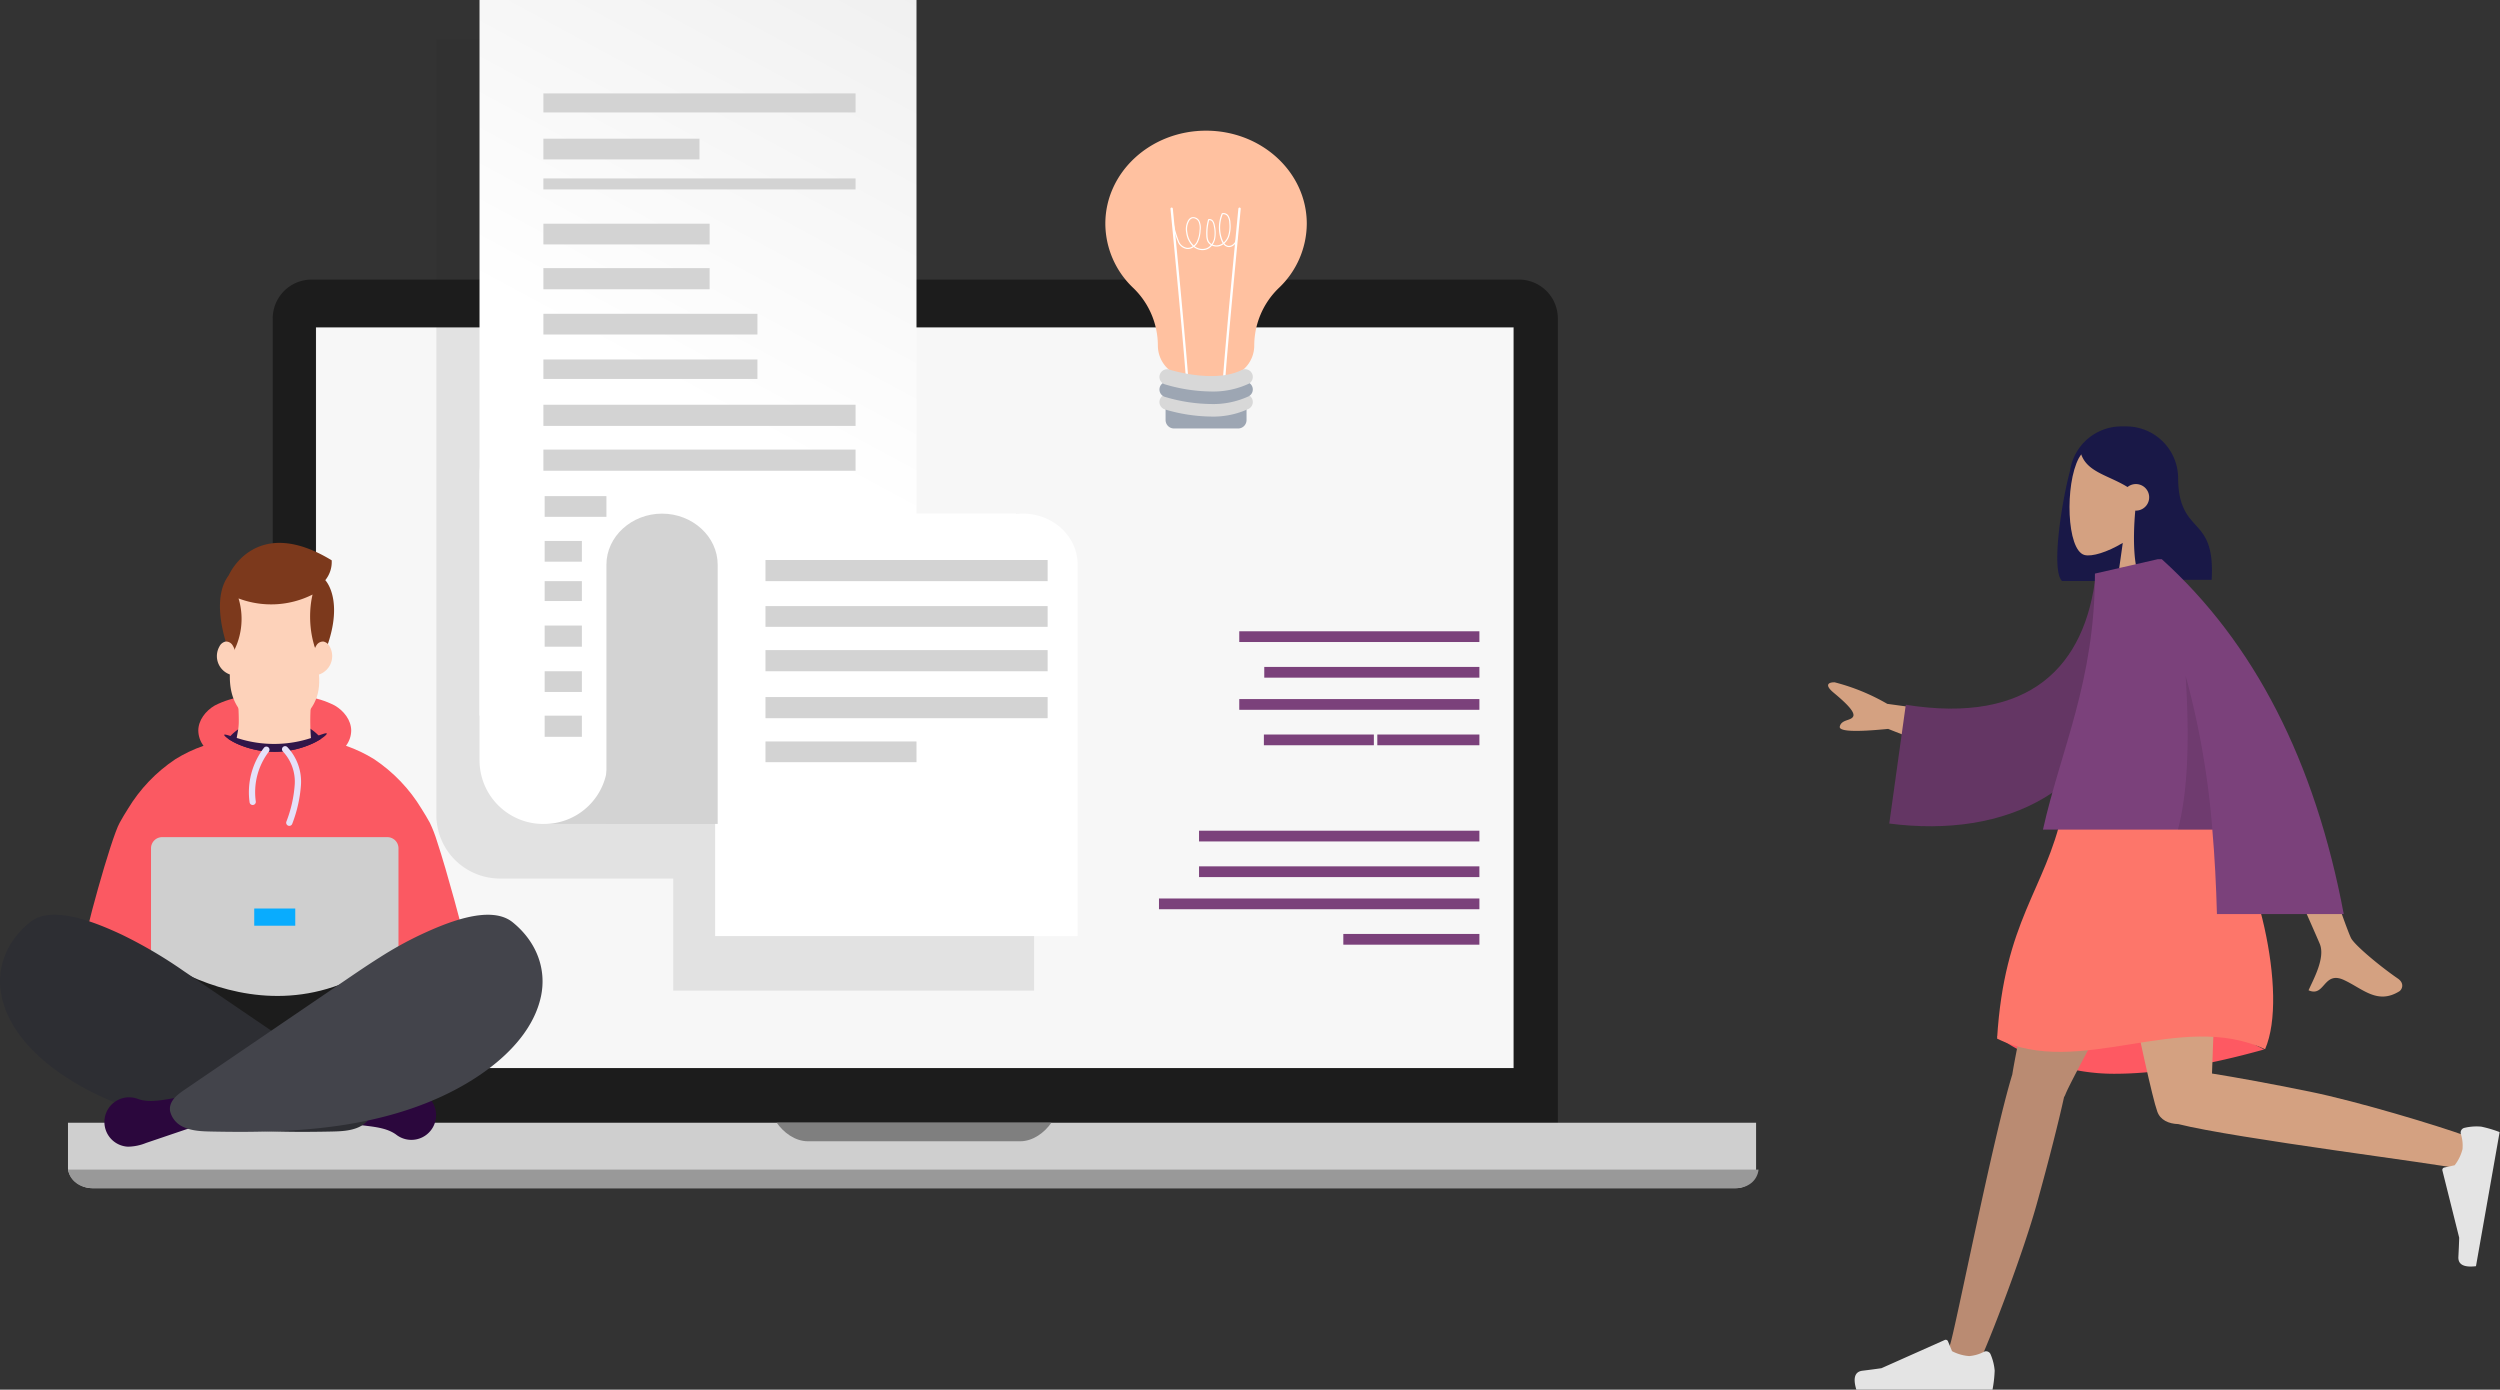
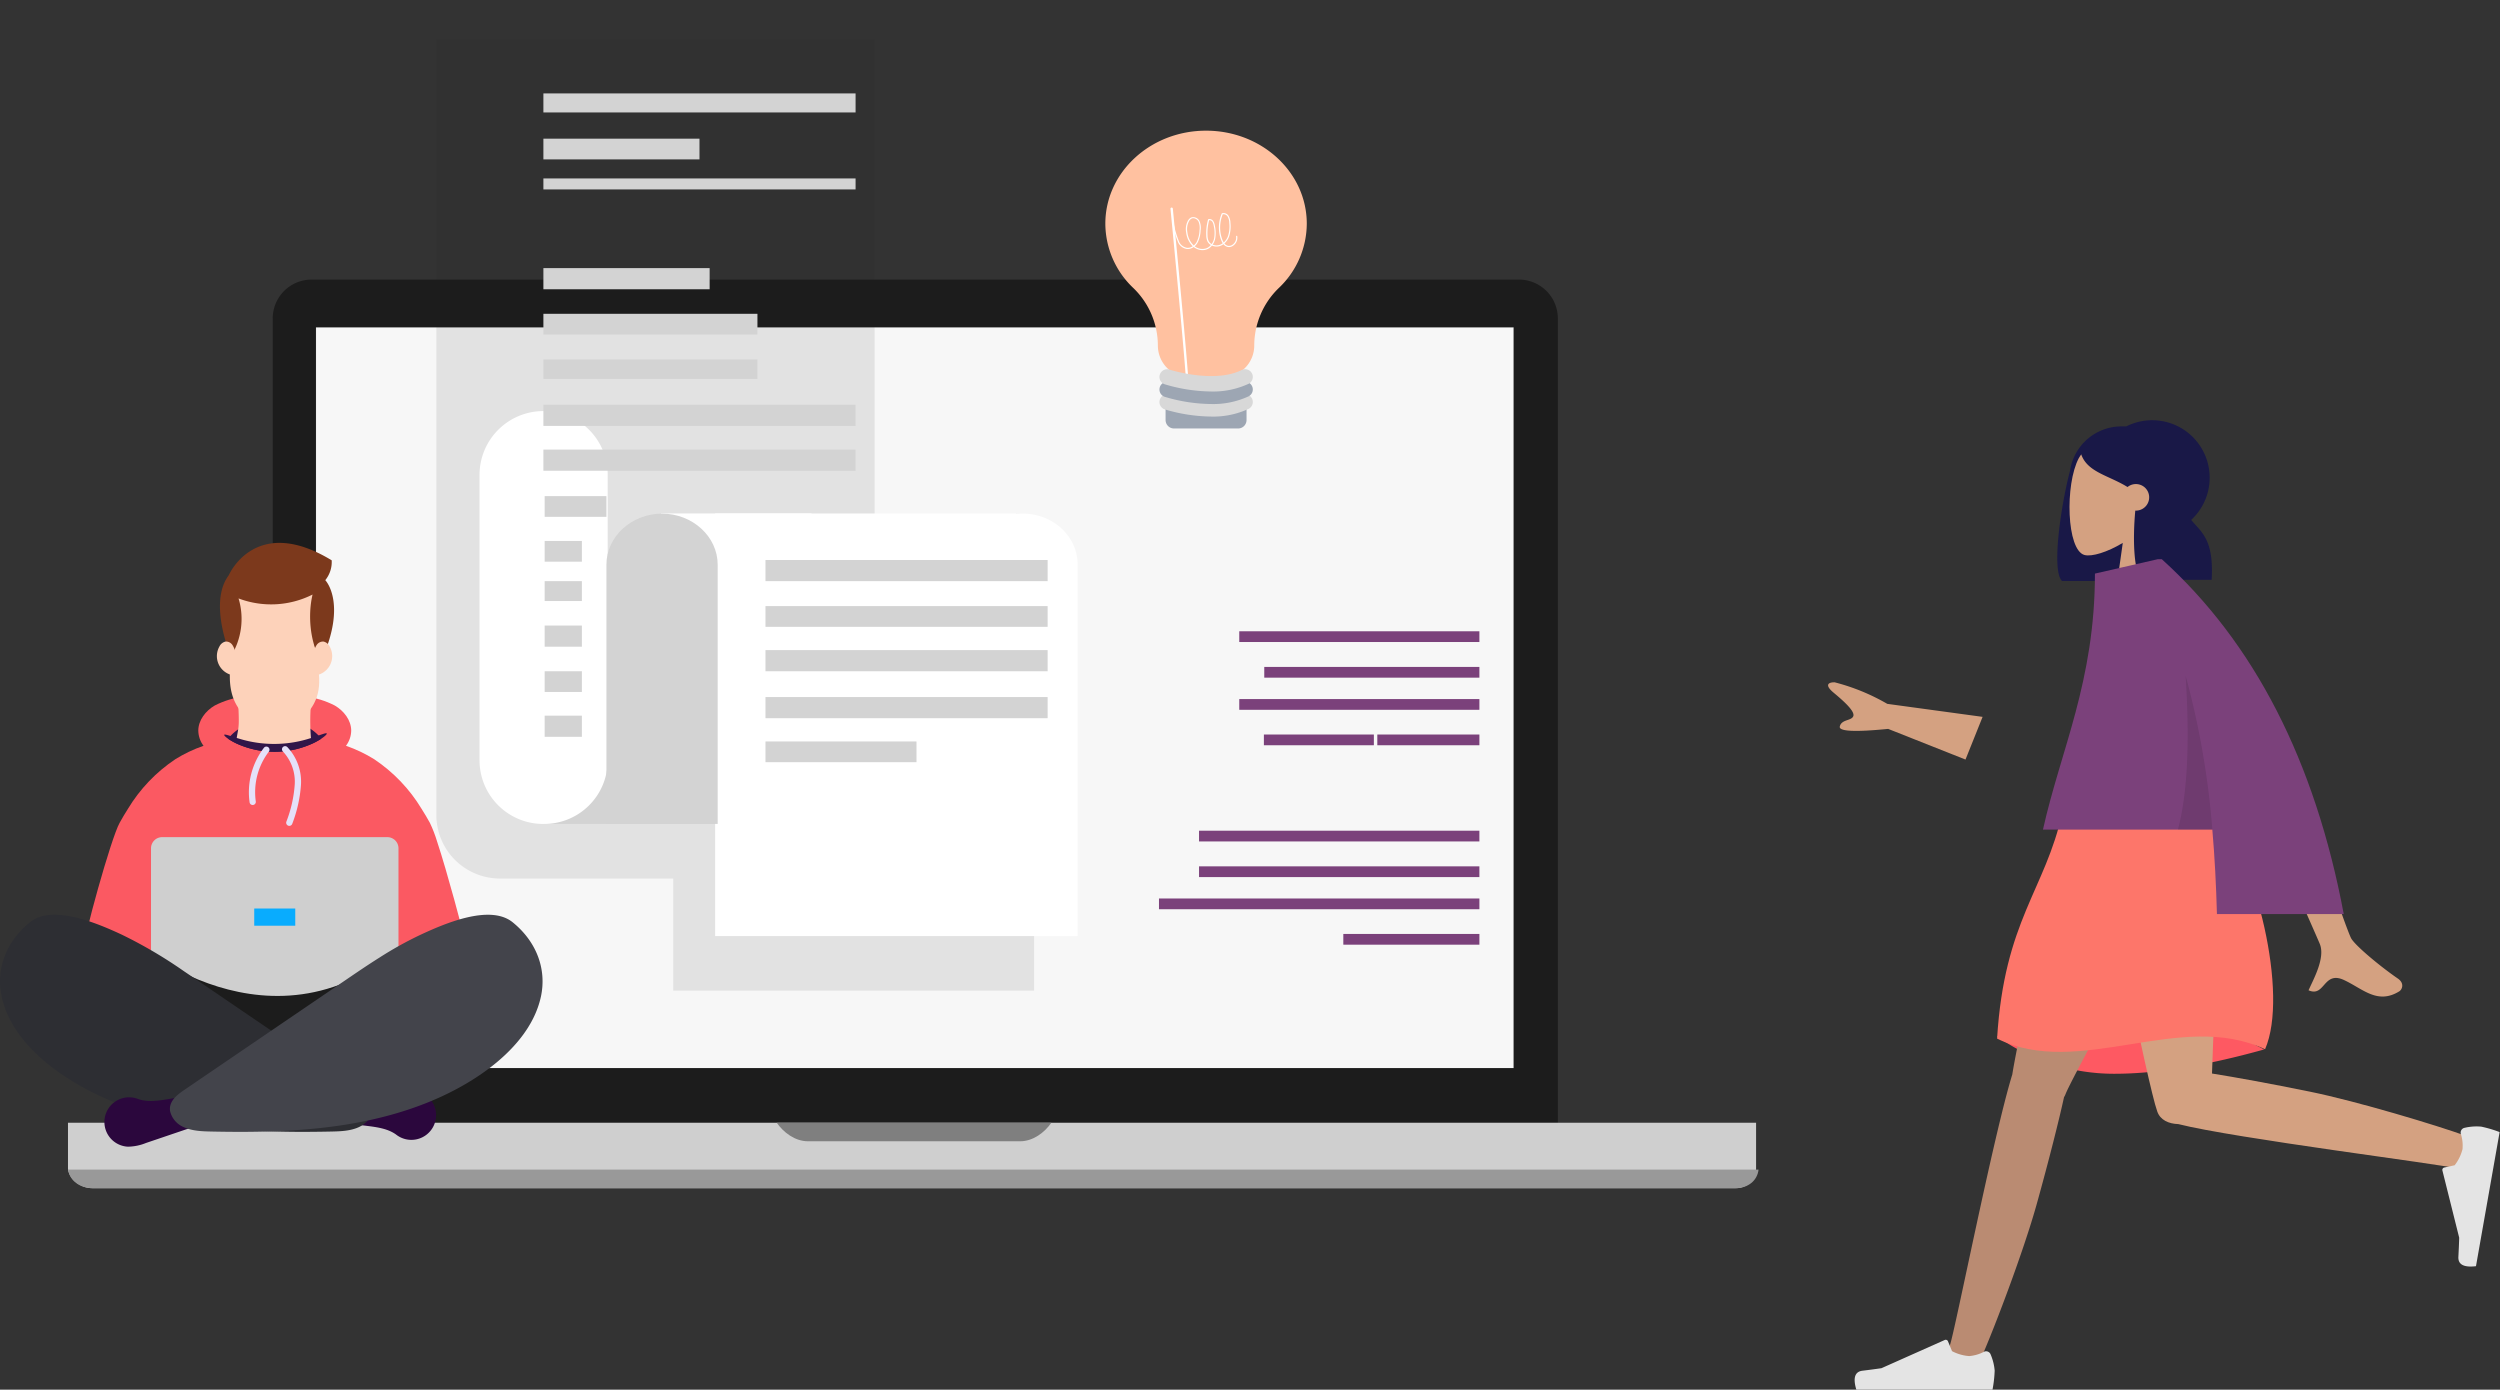
<svg xmlns="http://www.w3.org/2000/svg" width="683.084" height="379.702" viewBox="0 0 683.084 379.702">
  <rect x="0" y="0" width="683.084" height="379.702" fill="#333333" stroke="none" />
  <defs>
    <clipPath id="clip-path">
      <path id="Path_109744" data-name="Path 109744" d="M120.669,98.7a25.074,25.074,0,0,0-8.3.349,23.825,23.825,0,0,0-8.129,2.484c-2.456,1.447-4.454,3.993-4.461,6.842a7.047,7.047,0,0,0,1.427,4.146,38.225,38.225,0,0,0-7.721,3.681A43.046,43.046,0,0,0,80.55,129.752q-1.2,1.889-2.278,3.838c-2.33,4.2-9.949,31.529-10.192,36a20,20,0,0,0,.017,2.114,26.533,26.533,0,0,0,.619,4.365,6.363,6.363,0,0,0,2.278,3.585,6.461,6.461,0,0,0,4.016,1.389c4.96-.164,20.681-.086,32.3,0,2.278.02,4.4.037,6.254.055,4.276.038,7.106.068,7.106.068s5.813-.065,13.359-.123c3.479-.024,7.328-.052,11.143-.069,3.465-.014,6.9-.027,10.017-.027,4.909,0,9.015.024,11.136.1a6.447,6.447,0,0,0,6.3-4.974,26.87,26.87,0,0,0,.616-4.365,19.144,19.144,0,0,0,.017-2.114,20.9,20.9,0,0,0-.568-3.78c-.578-2.442-4.793-18.5-7.687-27.215a35.842,35.842,0,0,0-1.937-5.005c-.718-1.3-1.471-2.583-2.275-3.842A43.132,43.132,0,0,0,147.856,116.2a38.236,38.236,0,0,0-7.722-3.681,7.045,7.045,0,0,0,1.427-4.146c-.007-2.85-2-5.4-4.461-6.842a23.824,23.824,0,0,0-8.128-2.484,33.591,33.591,0,0,0-5.619-.572,14.7,14.7,0,0,0-2.684.223" transform="translate(-68.059 -98.476)" fill="#fb5962" />
    </clipPath>
    <clipPath id="clip-path-2">
      <rect id="Rectangle_10499" data-name="Rectangle 10499" width="163.315" height="270.226" fill="none" />
    </clipPath>
    <linearGradient id="linear-gradient" x1="0.677" y1="0.626" x2="0.916" y2="-0.096" gradientUnits="objectBoundingBox">
      <stop offset="0" stop-color="#fff" />
      <stop offset="1" stop-color="#efefef" />
    </linearGradient>
  </defs>
  <g id="hero-graphic" transform="translate(-1064.504 -239.298)">
    <g id="Group_43911" data-name="Group 43911" transform="translate(-4175.984 9445.299)">
      <g id="Laptop" transform="translate(5259.063 -9129.609)">
        <path id="Path_107597" data-name="Path 107597" d="M403.594,258.075A10.617,10.617,0,0,1,392.986,268.7H63.066a10.617,10.617,0,0,1-10.608-10.627V32.976A10.617,10.617,0,0,1,63.066,22.349H392.986a10.617,10.617,0,0,1,10.608,10.627Z" transform="translate(3.485 -22.349)" fill="#1c1c1c" />
        <path id="Path_107598" data-name="Path 107598" d="M32.033,106.458V118.8c0,2.651,3.1,5.549,6.683,5.549H487.7a5.5,5.5,0,0,0,5.579-5.549V106.458Z" transform="translate(-32.033 123.911)" fill="#cfcfcf" />
        <path id="Path_107599" data-name="Path 107599" d="M32.05,111.136c.378,3.046,3.292,5.075,6.634,5.075H487.668c3.339,0,5.924-2.03,6.256-5.075Z" transform="translate(-32.003 132.045)" fill="#999" />
        <path id="Path_107600" data-name="Path 107600" d="M102.736,106.458c1.846,2.665,4.988,5.075,8.556,5.075h57.937c3.566,0,6.708-2.41,8.554-5.075Z" transform="translate(90.915 123.911)" fill="#7f7f7f" />
        <path id="Path_109831" data-name="Path 109831" d="M0,0H327.3V202.448H0Z" transform="translate(67.742 13.007)" fill="#f7f7f7" />
        <rect id="Rectangle_11399" data-name="Rectangle 11399" width="327.297" height="202.448" transform="translate(67.742 13.007)" fill="none" stroke="#000" stroke-width="0.062" />
      </g>
      <g id="Group_43906" data-name="Group 43906" transform="translate(5240.488 -9057.669)">
        <g id="Group_43852" data-name="Group 43852" transform="translate(22.461 41.399)" clip-path="url(#clip-path)">
          <rect id="Rectangle_12271" data-name="Rectangle 12271" width="88.382" height="109.458" transform="translate(-4.365 82.466) rotate(-86.987)" fill="#fb5962" />
        </g>
        <path id="Path_109745" data-name="Path 109745" d="M214.336,124.143a19.283,19.283,0,0,1-2.08,1.177,25.03,25.03,0,0,1-20.807.274,16.9,16.9,0,0,1-2.569-1.426,9.315,9.315,0,0,1,.636-.756c2.61-2.826,7.054-4.687,12.1-4.687,4.96,0,9.343,1.8,11.97,4.55a10.372,10.372,0,0,1,.749.869" transform="translate(-126.547 -70.643)" fill="#311649" />
        <path id="Path_109748" data-name="Path 109748" d="M222.781,106.15c.122,1.855.374-.377.671,1.457a30.111,30.111,0,0,1-21.071,0c.61-3.829.815-3.639.693-7.519a60.874,60.874,0,0,0-.78-8.057c3.537.736,7.056,1.237,10.579,1.812,3.524-.575,7.043-1.076,10.579-1.812a61.545,61.545,0,0,0-.671,14.12" transform="translate(-137.861 -53.366)" fill="#fdd2ba" />
        <path id="Path_109750" data-name="Path 109750" d="M199.8,30.119c1.292,4.72.179,9.714-.672,14.533s-1.373,10.05.925,14.37a12.068,12.068,0,0,0,22.312-2.547c1.16-4.333-.154-8.883-.729-13.332a40.329,40.329,0,0,1,.781-14.561A20.882,20.882,0,0,0,199.8,30.119" transform="translate(-135.608 -15.05)" fill="#fdd2ba" />
        <path id="Path_109751" data-name="Path 109751" d="M219.617,32.293c-3.032-5.02-3.679-12.433-2.334-18.176a25.155,25.155,0,0,1-20.117,1.1.667.667,0,0,0-.106-.039,19.34,19.34,0,0,1-2.088,15.809s-6.31-14.559-.6-22.109c0,0,7.186-16.852,28.138-4.113a7.87,7.87,0,0,1-1.751,5.426s6.108,6.241-1.147,22.105" transform="translate(-131.882 0)" fill="#7c391c" />
        <path id="Path_109752" data-name="Path 109752" d="M252.64,67.174a5.65,5.65,0,0,1,.8-2.06,2.1,2.1,0,0,1,1.893-.948,2.456,2.456,0,0,1,1.664,1.345,5.32,5.32,0,0,1-4.331,7.938c-.064-2.118-.5-4.211-.022-6.275" transform="translate(-166.926 -37.199)" fill="#fdd2ba" />
        <path id="Path_109753" data-name="Path 109753" d="M195.058,67.174a5.656,5.656,0,0,0-.8-2.06,2.1,2.1,0,0,0-1.893-.948,2.457,2.457,0,0,0-1.664,1.345,5.32,5.32,0,0,0,4.332,7.938c.064-2.118.5-4.211.022-6.275" transform="translate(-130.747 -37.199)" fill="#fdd2ba" />
        <path id="Path_109755" data-name="Path 109755" d="M128.081,216.671H189.6a3.049,3.049,0,0,1,3.049,3.049v37.606a3.049,3.049,0,0,1-3.049,3.049H128.081a3.049,3.049,0,0,1-3.049-3.049V219.72a3.049,3.049,0,0,1,3.049-3.049" transform="translate(-83.769 -136.267)" fill="#cfcfcf" />
        <rect id="Rectangle_12273" data-name="Rectangle 12273" width="11.211" height="4.702" transform="translate(69.465 99.905)" fill="#09acfe" />
        <path id="Path_109756" data-name="Path 109756" d="M212.747,131.707c-.175.13-.37.274-.592.421a19.306,19.306,0,0,1-2.08,1.177,25.03,25.03,0,0,1-20.807.274,16.861,16.861,0,0,1-2.569-1.426,7.181,7.181,0,0,1-.578-.438c-.373-.315-.541-.547-.486-.64.061-.11.328-.079.78.045.25.065.558.161.92.277.653.205,1.485.475,2.463.759a32.388,32.388,0,0,0,19.712-.26c.715-.229,1.351-.448,1.9-.636.356-.123.671-.236.948-.328.756-.253,1.2-.37,1.29-.226.075.123-.233.5-.9,1" transform="translate(-124.366 -78.629)" fill="#311649" />
        <path id="Path_109757" data-name="Path 109757" d="M207.089,157.663a.856.856,0,0,1-.845-.731,20.008,20.008,0,0,1,3.912-14.9.855.855,0,0,1,1.352,1.048,18.264,18.264,0,0,0-3.571,13.6.856.856,0,0,1-.847.98" transform="translate(-138.047 -86.039)" fill="#e5e1f9" />
        <path id="Path_109758" data-name="Path 109758" d="M235.464,163.107a.856.856,0,0,1-.811-1.129,34.687,34.687,0,0,0,2.287-10.091,12.055,12.055,0,0,0-3.217-9.091.855.855,0,1,1,1.185-1.233,13.751,13.751,0,0,1,3.741,10.373,36.587,36.587,0,0,1-2.377,10.591.855.855,0,0,1-.81.582" transform="translate(-156.415 -85.784)" fill="#e5e1f9" />
        <path id="Path_109759" data-name="Path 109759" d="M106.725,300.248s39.372,35.241,76.824.491l-33.779,36.4Z" transform="translate(-71.504 -192.262)" fill="#1c1c1c" />
        <path id="Path_109760" data-name="Path 109760" d="M273.9,434.18c-1.629.131-2.968-1.645-2.776-3.267a4.72,4.72,0,0,1,3.043-3.549,13.908,13.908,0,0,1,4.818-.755l12.267-.462a13.558,13.558,0,0,1,5.018.44,6.749,6.749,0,1,1-6.311,11.747c-4.186-3.17-11.318-1.894-16.058-4.154" transform="translate(-181.633 -276.586)" fill="#2b073d" />
        <path id="Path_109761" data-name="Path 109761" d="M98.137,338.905C95.812,340,93.1,340.1,90.5,340.153c-13.186.277-26.467.007-39.405-2.349-11.636-2.124-23.043-6.012-32.723-12.287q-1.625-1.045-3.179-2.186c-6.968-5.114-12.957-11.9-14.722-19.944-1.7-7.775,1.336-15.284,7.728-20.437,6.215-5.01,18.713.45,25.045,3.389a124.694,124.694,0,0,1,16.986,9.986q1.778,1.2,3.544,2.4L81.628,317.7q8.031,5.473,16.065,10.942c1.719,1.171,3.559,2.505,4.022,4.428.561,2.346-1.256,4.737-3.578,5.832" transform="translate(0.001 -179.309)" fill="#2d2e33" />
        <path id="Path_109763" data-name="Path 109763" d="M112.17,431.254c1.524-.591,3.314.729,3.593,2.339a4.721,4.721,0,0,1-1.9,4.27,13.913,13.913,0,0,1-4.4,2.1l-11.624,3.945a13.549,13.549,0,0,1-4.934,1.011,6.749,6.749,0,1,1,2.695-13.06c4.917,1.842,11.388-1.416,16.576-.6" transform="translate(-57.951 -279.938)" fill="#2b073d" />
        <path id="Path_109764" data-name="Path 109764" d="M242.015,303.386c-1.764,8.046-7.754,14.83-14.721,19.944-10.312,7.571-22.964,12.114-35.9,14.473s-26.219,2.627-39.405,2.349c-2.607-.052-5.316-.153-7.641-1.247a6.3,6.3,0,0,1-3.631-4.328,3.831,3.831,0,0,1,.053-1.5c.463-1.923,2.3-3.257,4.022-4.428q8.03-5.473,16.06-10.942,13.934-9.486,27.863-18.974c3.051-2.079,6.11-4.161,9.244-6.133a100.348,100.348,0,0,1,11.283-6.258c6.332-2.938,18.833-8.4,25.048-3.389,6.392,5.153,9.432,12.661,7.728,20.437" transform="translate(-94.242 -179.309)" fill="#43444b" />
      </g>
      <g id="Group_43908" data-name="Group 43908" transform="translate(5568.105 -9033.515)">
        <rect id="Rectangle_12318" data-name="Rectangle 12318" width="65.612" height="2.934" transform="translate(10.992 0)" fill="#7b417b" />
        <rect id="Rectangle_12319" data-name="Rectangle 12319" width="58.781" height="2.934" transform="translate(17.823 9.739)" fill="#7b417b" />
        <rect id="Rectangle_12322" data-name="Rectangle 12322" width="65.612" height="2.934" transform="translate(10.992 18.521)" fill="#7b417b" />
        <rect id="Rectangle_12323" data-name="Rectangle 12323" width="30.048" height="2.934" transform="translate(17.719 28.208)" fill="#7b417b" />
        <rect id="Rectangle_12324" data-name="Rectangle 12324" width="27.892" height="2.934" transform="translate(48.713 28.208)" fill="#7b417b" />
        <rect id="Rectangle_12325" data-name="Rectangle 12325" width="76.604" height="2.934" transform="translate(0 54.491)" fill="#7b417b" />
        <rect id="Rectangle_12326" data-name="Rectangle 12326" width="76.604" height="2.934" transform="translate(0 64.23)" fill="#7b417b" />
        <rect id="Rectangle_12331" data-name="Rectangle 12331" width="37.181" height="2.934" transform="translate(39.424 82.7)" fill="#7b417b" />
        <rect id="Rectangle_12332" data-name="Rectangle 12332" width="87.551" height="2.934" transform="translate(-10.946 73.012)" fill="#7b417b" />
      </g>
      <g id="Group_41996" data-name="Group 41996" transform="translate(5196.63 -9219.687)">
        <g id="Group_40301" data-name="Group 40301" transform="translate(163.09 14.129)" opacity="0.1">
          <g id="Group_40300" data-name="Group 40300">
            <g id="Group_40299" data-name="Group 40299" clip-path="url(#clip-path-2)">
              <path id="Path_106515" data-name="Path 106515" d="M407.945,176.688a12.65,12.65,0,0,0-1.783.123v-.2H379.231V32.279H259.49v211.97a17.365,17.365,0,0,0,17.471,17.317h47.254V292.2H422.8V190.645c0-7.708-6.555-13.957-14.86-13.957" transform="translate(-259.49 -21.97)" fill="#1c1c1c" />
            </g>
          </g>
        </g>
-         <path id="Path_107290" data-name="Path 107290" d="M0,13.686H119.394V209.228H0Z" transform="translate(174.88)" fill="url(#linear-gradient)" />
        <rect id="Rectangle_10501" data-name="Rectangle 10501" width="47.619" height="23.232" transform="translate(192.332 215.585)" fill="#d3d3d3" />
        <path id="Path_106516" data-name="Path 106516" d="M312.4,287.634A17.359,17.359,0,0,1,295,305.013h-.169a17.4,17.4,0,0,1-17.451-17.379v-78a17.446,17.446,0,0,1,17.451-17.432H295a17.4,17.4,0,0,1,17.4,17.432Z" transform="translate(-102.498 -66.196)" fill="#fff" />
        <path id="Path_106517" data-name="Path 106517" d="M474.111,350.111V248.65c0-7.708-6.67-13.957-14.976-13.957a15.8,15.8,0,0,0-1.9.123v-.17H375.059V350.111Z" transform="translate(-135.802 -80.665)" fill="#fff" />
        <rect id="Rectangle_10502" data-name="Rectangle 10502" width="41.146" height="24.619" transform="translate(224.464 153.981)" fill="#fff" />
        <path id="Path_106518" data-name="Path 106518" d="M360.387,319.507V248.676c0-7.708-6.894-13.957-15.2-13.957s-15.2,6.249-15.2,13.957v70.831Z" transform="translate(-120.435 -80.69)" fill="#d3d3d3" />
        <rect id="Rectangle_10503" data-name="Rectangle 10503" width="85.298" height="5.201" transform="translate(192.332 39.21)" fill="#d3d3d3" />
        <rect id="Rectangle_10504" data-name="Rectangle 10504" width="42.649" height="5.663" transform="translate(192.332 51.577)" fill="#d3d3d3" />
        <rect id="Rectangle_10505" data-name="Rectangle 10505" width="85.298" height="3.005" transform="translate(192.332 62.441)" fill="#d3d3d3" />
-         <rect id="Rectangle_10506" data-name="Rectangle 10506" width="45.423" height="5.663" transform="translate(192.332 74.809)" fill="#d3d3d3" />
        <rect id="Rectangle_10507" data-name="Rectangle 10507" width="45.423" height="5.779" transform="translate(192.332 86.944)" fill="#d3d3d3" />
        <rect id="Rectangle_10508" data-name="Rectangle 10508" width="58.484" height="5.663" transform="translate(192.332 99.428)" fill="#d3d3d3" />
        <rect id="Rectangle_10509" data-name="Rectangle 10509" width="58.484" height="5.317" transform="translate(192.332 111.91)" fill="#d3d3d3" />
        <rect id="Rectangle_10510" data-name="Rectangle 10510" width="85.298" height="5.779" transform="translate(192.332 124.277)" fill="#d3d3d3" />
        <rect id="Rectangle_10511" data-name="Rectangle 10511" width="85.298" height="5.779" transform="translate(192.332 136.528)" fill="#d3d3d3" />
        <rect id="Rectangle_10512" data-name="Rectangle 10512" width="16.875" height="5.663" transform="translate(192.679 149.243)" fill="#d3d3d3" />
        <rect id="Rectangle_10513" data-name="Rectangle 10513" width="10.171" height="5.663" transform="translate(192.679 161.494)" fill="#d3d3d3" />
        <rect id="Rectangle_10514" data-name="Rectangle 10514" width="10.171" height="5.432" transform="translate(192.679 172.474)" fill="#d3d3d3" />
        <rect id="Rectangle_10515" data-name="Rectangle 10515" width="10.171" height="5.779" transform="translate(192.679 184.609)" fill="#d3d3d3" />
        <rect id="Rectangle_10516" data-name="Rectangle 10516" width="10.171" height="5.663" transform="translate(192.679 197.092)" fill="#d3d3d3" />
        <rect id="Rectangle_10517" data-name="Rectangle 10517" width="10.171" height="5.779" transform="translate(192.679 209.228)" fill="#d3d3d3" />
        <rect id="Rectangle_10518" data-name="Rectangle 10518" width="77.092" height="5.779" transform="translate(253.012 166.695)" fill="#d3d3d3" />
        <rect id="Rectangle_10519" data-name="Rectangle 10519" width="77.092" height="5.663" transform="translate(253.012 179.293)" fill="#d3d3d3" />
        <rect id="Rectangle_10520" data-name="Rectangle 10520" width="77.092" height="5.779" transform="translate(253.012 191.313)" fill="#d3d3d3" />
        <rect id="Rectangle_10521" data-name="Rectangle 10521" width="77.092" height="5.779" transform="translate(253.012 204.142)" fill="#d3d3d3" />
        <rect id="Rectangle_10522" data-name="Rectangle 10522" width="41.262" height="5.663" transform="translate(253.012 216.279)" fill="#d3d3d3" />
      </g>
      <g id="Group_43909" data-name="Group 43909" transform="translate(5542.503 -9170.297)">
        <path id="Path_109823" data-name="Path 109823" d="M939.881,546.315c0-14.035-12.321-25.413-27.52-25.413s-27.52,11.378-27.52,25.413a24.34,24.34,0,0,0,7.618,17.552,21.911,21.911,0,0,1,6.734,15.742,8.711,8.711,0,0,0,8.711,8.711h8.912a8.711,8.711,0,0,0,8.711-8.711,21.909,21.909,0,0,1,6.734-15.742,24.341,24.341,0,0,0,7.619-17.552" transform="translate(-884.84 -520.902)" fill="#ffc1a0" />
-         <path id="Path_109824" data-name="Path 109824" d="M1039.107,671.474a.325.325,0,0,1-.323-.307c-.152-2.832,4.142-47.093,4.326-48.976a.324.324,0,0,1,.645.063c-.045.461-4.473,46.094-4.323,48.878a.324.324,0,0,1-.306.341h-.018" transform="translate(-1006.76 -600.891)" fill="#fff" />
        <path id="Path_109825" data-name="Path 109825" d="M975.058,671.474h-.018a.325.325,0,0,1-.306-.341c.15-2.784-4.278-48.418-4.323-48.878a.324.324,0,0,1,.645-.063c.183,1.883,4.478,46.143,4.326,48.976a.325.325,0,0,1-.323.307" transform="translate(-952.611 -600.892)" fill="#fff" />
        <path id="Path_109826" data-name="Path 109826" d="M981.733,639.205a4.013,4.013,0,0,1-2.429-.857,2.706,2.706,0,0,1-1.825.545,3.2,3.2,0,0,1-2.372-1.686,25.908,25.908,0,0,1-1.466-4.673.162.162,0,1,1,.317-.067,25.851,25.851,0,0,0,1.43,4.577,2.878,2.878,0,0,0,2.121,1.526,2.368,2.368,0,0,0,1.54-.437l0,0a6.219,6.219,0,0,1-1.788-3.691,4.877,4.877,0,0,1,.513-3.363,1.967,1.967,0,0,1,.888-.817,1.9,1.9,0,0,1,2.258,1.055,4.777,4.777,0,0,1,.278,2.542,7.975,7.975,0,0,1-.824,3.313,3.805,3.805,0,0,1-.8.973,3.4,3.4,0,0,0,3.293.519A3.08,3.08,0,0,0,984,637.8a2.4,2.4,0,0,1-.94-1.009,3.946,3.946,0,0,1-.312-1.508,13.8,13.8,0,0,1,.485-4.439.163.163,0,0,1,.106-.111,1.214,1.214,0,0,1,1.286.494,2.974,2.974,0,0,1,.461,1.249,8.917,8.917,0,0,1,.095,3.622,4.623,4.623,0,0,1-.69,1.593,2.685,2.685,0,0,0,1.823.1,3.138,3.138,0,0,0,.933-.477,4.807,4.807,0,0,1-.481-.986,9.848,9.848,0,0,1,.2-7.117.161.161,0,0,1,.1-.09,1.6,1.6,0,0,1,1.786.74,3.907,3.907,0,0,1,.5,1.865,8.968,8.968,0,0,1-.354,3.713,4.672,4.672,0,0,1-1.291,1.931,1.647,1.647,0,0,0,1.125.675,1.687,1.687,0,0,0,.965-.249,2.356,2.356,0,0,0,1.1-2.331.162.162,0,1,1,.32-.052,2.656,2.656,0,0,1-1.255,2.662,1.976,1.976,0,0,1-1.156.291,1.947,1.947,0,0,1-1.354-.792,3.457,3.457,0,0,1-1.028.525,3.011,3.011,0,0,1-2.117-.145,3.423,3.423,0,0,1-1.3,1,3.208,3.208,0,0,1-1.254.247m-2.538-8.728a1.08,1.08,0,0,0-.414.081,1.655,1.655,0,0,0-.737.689,4.628,4.628,0,0,0-.467,3.144,5.9,5.9,0,0,0,1.687,3.5l.049.044a3.5,3.5,0,0,0,.776-.927,7.7,7.7,0,0,0,.783-3.179,4.516,4.516,0,0,0-.245-2.372,1.726,1.726,0,0,0-1.431-.979m4.323.549a13.487,13.487,0,0,0-.449,4.244,3.653,3.653,0,0,0,.281,1.386,2.1,2.1,0,0,0,.846.894,4.282,4.282,0,0,0,.666-1.519,8.619,8.619,0,0,0-.1-3.488,2.707,2.707,0,0,0-.4-1.117.942.942,0,0,0-.845-.4m3.71-1.615a9.526,9.526,0,0,0-.16,6.811,4.479,4.479,0,0,0,.433.888,4.357,4.357,0,0,0,1.176-1.777,8.665,8.665,0,0,0,.336-3.578,3.629,3.629,0,0,0-.444-1.713,1.322,1.322,0,0,0-1.341-.632" transform="translate(-955.168 -606.56)" fill="#fff" />
        <path id="Path_109827" data-name="Path 109827" d="M983.78,888.063H966.285a2.313,2.313,0,0,1-2.313-2.314v-4.007h22.121v4.007a2.313,2.313,0,0,1-2.313,2.314" transform="translate(-947.512 -806.687)" fill="#9da6b3" />
        <path id="Path_109828" data-name="Path 109828" d="M969.874,873.267a45.335,45.335,0,0,1-12.681-1.977,2.107,2.107,0,0,1,1.308-4.005c.194.062,12.218,3.877,19.735.118a2.107,2.107,0,1,1,1.885,3.769,23.058,23.058,0,0,1-10.247,2.1" transform="translate(-940.992 -795.154)" fill="#d8d8d8" />
        <path id="Path_109829" data-name="Path 109829" d="M969.874,856.806a45.346,45.346,0,0,1-12.681-1.977,2.107,2.107,0,0,1,1.308-4.005c.194.063,12.218,3.877,19.735.119a2.107,2.107,0,1,1,1.885,3.769,23.06,23.06,0,0,1-10.247,2.095" transform="translate(-940.992 -782.117)" fill="#9da6b3" />
        <path id="Path_109830" data-name="Path 109830" d="M969.874,840.347a45.332,45.332,0,0,1-12.681-1.977,2.107,2.107,0,0,1,1.308-4.005c.194.063,12.218,3.877,19.735.119a2.107,2.107,0,1,1,1.885,3.769,23.058,23.058,0,0,1-10.247,2.095" transform="translate(-940.992 -769.082)" fill="#d8d8d8" />
      </g>
    </g>
    <g id="humaaans_standing-8" data-name="humaaans/standing-8" transform="translate(1564 355.808)">
      <g id="A-Human_Standing" data-name="A-Human/Standing" transform="translate(0)">
        <g id="Head_Front_Long" data-name="Head/Front/Long" transform="translate(62.621)">
-           <path id="Hair-Back" d="M54.5,39.065c-2.274,8.379-5.237,27.212-2.213,30.166H71.415l.006-.1a14.184,14.184,0,0,0,12.6-14.1V41.182A14.182,14.182,0,0,0,69.843,27H68.524A14.185,14.185,0,0,0,54.5,39.065Z" transform="translate(-51 -27)" fill="#191847" fill-rule="evenodd" />
+           <path id="Hair-Back" d="M54.5,39.065c-2.274,8.379-5.237,27.212-2.213,30.166H71.415l.006-.1a14.184,14.184,0,0,0,12.6-14.1A14.182,14.182,0,0,0,69.843,27H68.524A14.185,14.185,0,0,0,54.5,39.065Z" transform="translate(-51 -27)" fill="#191847" fill-rule="evenodd" />
          <g id="Head" transform="translate(3.342 2.639)">
            <path id="Path_109832" data-name="Path 109832" d="M22.254,22.751c3.04-3.568,5.1-7.94,4.753-12.839C26.017-4.205,6.366-1.1,2.544,6.025S-.824,31.222,4.116,32.5c1.97.508,6.167-.736,10.439-3.311L11.873,48.153H27.7Z" transform="translate(0 0)" fill="#d4a181" fill-rule="evenodd" />
          </g>
          <path id="Hair-Front" d="M51.907,50.345c-.729,7.835-.437,16.783,1.737,18.907H72.773c1.066-18.518-9.235-11.347-9.235-28.783-.642-.627-1.249-1.249-1.85-1.784l.021-.513Q56.741,28,49.1,28c-7.639,0-10.05,3.554-12.1,6.572,1.535,5.267,7.492,6.048,12.786,9.331a3.628,3.628,0,1,1,2.286,6.445Q51.989,50.349,51.907,50.345Z" transform="translate(-30.59 -27.34)" fill="#191847" fill-rule="evenodd" />
        </g>
        <g id="Bottom_Standing_Skirt" data-name="Bottom/Standing/Skirt" transform="translate(7.256 102.349)">
          <path id="Skirt-Shadow" d="M170.358,92.722q-23.736,6.639-40.958,6.639A55.1,55.1,0,0,1,97.408,89.137q23.228-6.814,38.259-6.814T170.358,92.722Z" transform="translate(-58.49 -24.829)" fill="#fe5962" fill-rule="evenodd" />
          <path id="Leg" d="M151.337,77.72a3.732,3.732,0,0,0,.384-.749C153.835,71.378,187.715,11.033,191.09,0H152.947C150.38,8.388,138.83,61.029,137.2,71.531c-5.129,16.567-15.689,70.22-17.037,73.937-1.418,3.91,6.561,7.984,8.687,3.176,3.383-7.649,11.445-28.813,15.034-41.736C147.254,94.794,149.994,83.895,151.337,77.72Z" transform="translate(-94.125 3.191)" fill="#ba8b72" fill-rule="evenodd" />
          <path id="Leg-2" data-name="Leg" d="M33.242,85.088C48.731,89,105.387,96.08,109.275,97.19c4,1.142,7.506-7.1,2.563-8.888C103.972,85.461,82.3,78.9,69.155,76.216c-10.57-2.155-20.216-3.913-26.692-4.943C43.012,53.083,45.52,9.428,43.876,0H10.126C11.7,9.041,25.027,75.012,27.5,81.615,28.29,83.973,30.635,85.014,33.242,85.088Z" transform="translate(55.177 3.191)" fill="#d4a181" fill-rule="evenodd" />
          <g id="Accessories_Shoe_Flat-Sneaker" data-name="Accessories/Shoe/Flat-Sneaker" transform="translate(176.332 89.881) rotate(100)">
            <path id="shoe" d="M1.107,9.629A14.163,14.163,0,0,1,0,5.207,33.1,33.1,0,0,1,.594,0H37.8q1.45,4.794-1.674,5.177t-5.191.69L13.641,13.576a.66.66,0,0,1-.871-.334l-.007-.017-1.112-2.7a11.863,11.863,0,0,0-4.7-1.35,10.646,10.646,0,0,0-4.058,1.187h0a1.319,1.319,0,0,1-1.749-.65Q1.123,9.674,1.107,9.629Z" transform="translate(0 0)" fill="#e4e4e4" fill-rule="evenodd" />
          </g>
          <g id="Accessories_Shoe_Flat-Sneaker-2" data-name="Accessories/Shoe/Flat-Sneaker" transform="translate(0 147.21)">
            <path id="shoe-2" data-name="shoe" d="M38.152,23.336a14.163,14.163,0,0,1,1.107,4.422,33.1,33.1,0,0,1-.594,5.207H1.46Q.01,28.171,3.134,27.789t5.191-.69l17.292-7.709a.66.66,0,0,1,.871.334l.007.017,1.112,2.7a11.863,11.863,0,0,0,4.7,1.35A10.646,10.646,0,0,0,36.366,22.6h0a1.319,1.319,0,0,1,1.749.65Q38.135,23.292,38.152,23.336Z" transform="translate(-1 -19.332)" fill="#e4e4e4" fill-rule="evenodd" />
          </g>
          <path id="Skirt" d="M153.667-1.647q-22.309-6.383-42.216,0c-4.617,21.067-15.837,29.428-17.81,61.727,22.427,11.144,50.132-7.948,73.219,2.92C173.456,47.8,164.221,11.193,153.667-1.647Z" transform="translate(-54.722 4.838)" fill="#fd766a" fill-rule="evenodd" />
        </g>
        <g id="Body_Long-Sleeve" data-name="Body/Long-Sleeve" transform="translate(0 36.28)">
          <path id="Skin" d="M60.379,60.44,34.335,56.887A56.775,56.775,0,0,0,19.957,51c-1.231-.036-3.19.412-.272,2.844s5.879,5.124,5.359,6.422-3.234.815-3.683,2.812q-.45,2,13.214.649l21.133,8.378Zm81.814,6.028-14.444.054q23.758,53.463,24.775,55.985c1.526,3.783-1.7,9.544-3.085,12.64,4.5,2.013,4.019-5.442,9.694-2.8,5.18,2.41,9.12,6.776,15.1,3.084.736-.454,1.542-2.163-.406-3.5-4.853-3.328-11.847-9.152-12.792-11.07Q159.107,116.939,142.193,66.468Z" transform="translate(-18.163 -17.359)" fill="#d4a181" fill-rule="evenodd" />
-           <path id="Clothes-Back" d="M0,64.776l11.332.235C16.3,40.151,32.8,25.618,66.172,33.946L73.5,2.013C42.226-4.842,13.382,5.394,4.7,39.179,2.45,47.925.48,57.059,0,64.776Z" transform="translate(90.112 67.828) rotate(175)" fill="#643664" fill-rule="evenodd" />
          <path id="Clothes" d="M73.74.011,56.605,3.935c0,29.472-9.388,48.275-14.2,69.944H88.679c.652,7.487,1.052,15.183,1.261,23.087H124.59Q112.812,34.3,74.871,0H73.749Z" transform="translate(16.305)" fill="#7b417b" fill-rule="evenodd" />
          <path id="Shade" d="M98.948,48.259q1.789,27.547-2.1,42.045h9.406a226.61,226.61,0,0,0-7.3-42.045Z" transform="translate(-1.265 -16.426)" fill="rgba(0,0,0,0.1)" fill-rule="evenodd" />
        </g>
      </g>
    </g>
  </g>
</svg>